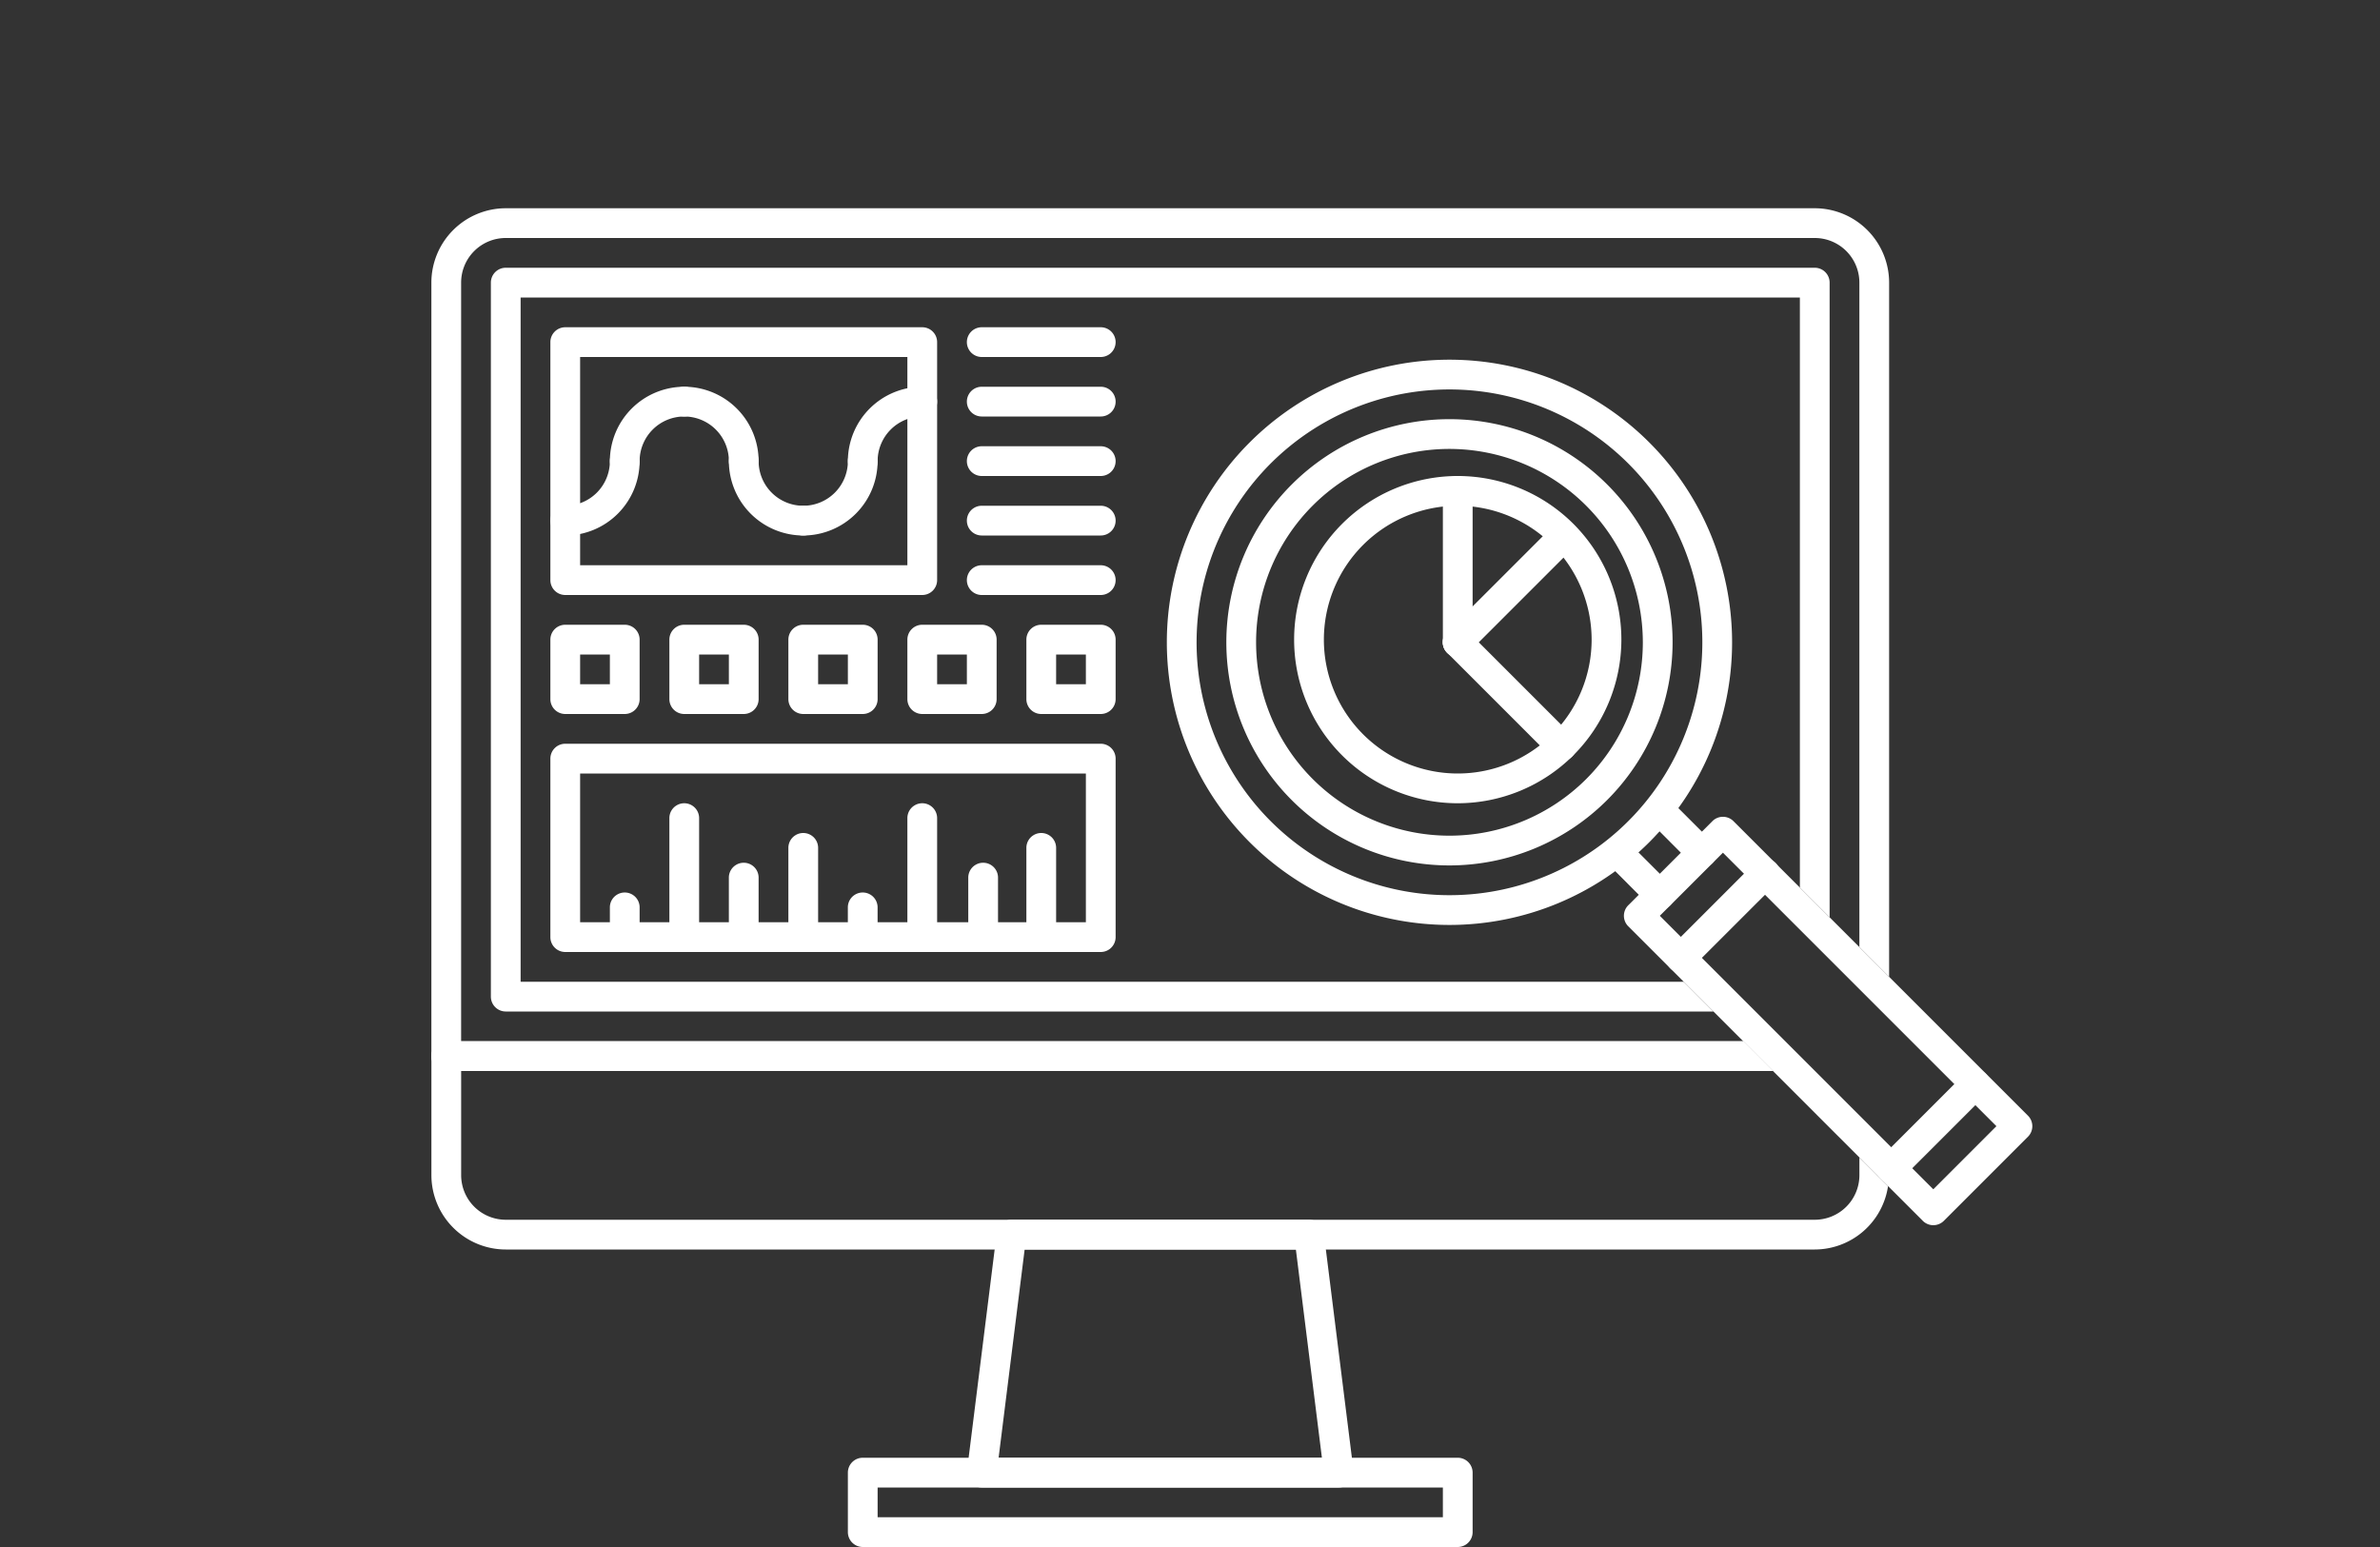
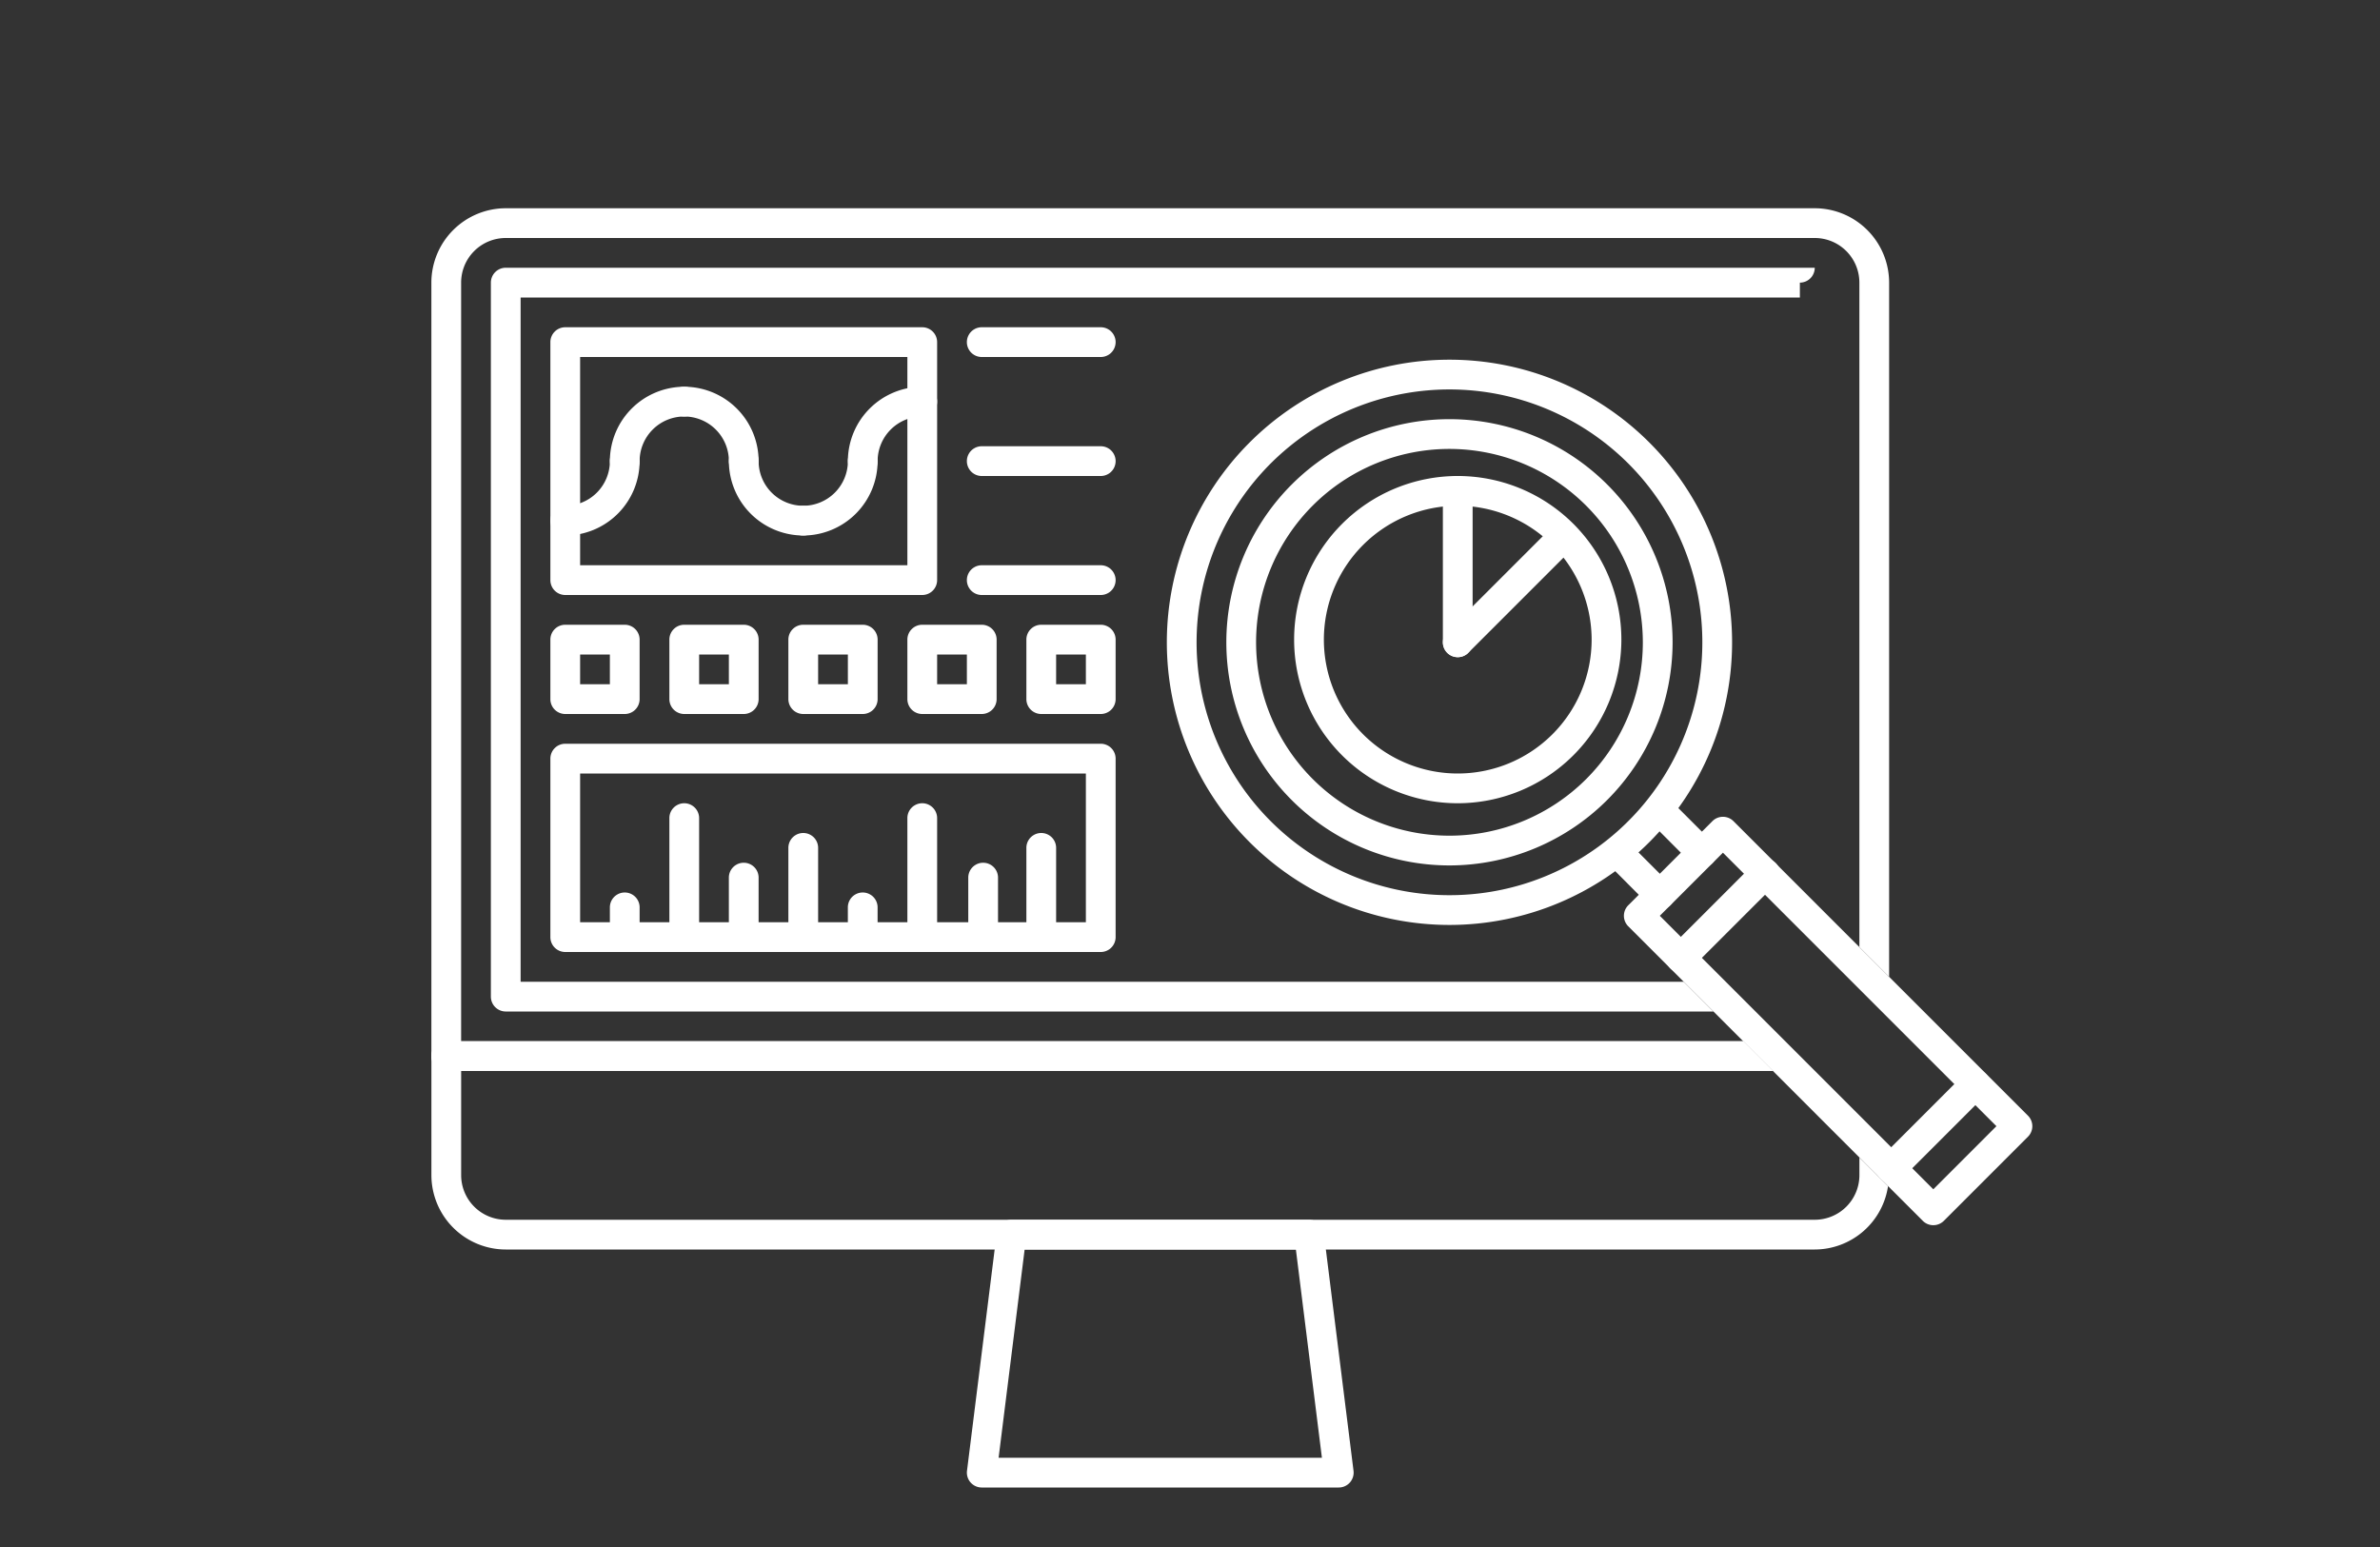
<svg xmlns="http://www.w3.org/2000/svg" width="160" height="104" viewBox="0 0 160 104">
  <rect x="0" y="0" width="160" height="104" fill="#333333" stroke="none" />
  <defs>
    <clipPath id="clip-Web_1920_1">
      <rect width="160" height="104" />
    </clipPath>
  </defs>
  <g id="Web_1920_1" data-name="Web 1920 – 1" clip-path="url(#clip-Web_1920_1)">
    <g id="Group_51" data-name="Group 51" transform="translate(-1.373)">
      <g id="Group_1" data-name="Group 1">
        <path id="Path_1" data-name="Path 1" d="M91.373,100h-24a1,1,0,0,1-.992-1.124l2-16A1,1,0,0,1,69.373,82h20a1,1,0,0,1,.993.876l2,16A1,1,0,0,1,91.373,100ZM68.506,98H90.241l-1.75-14H70.256Z" fill="#fff" />
      </g>
      <g id="Group_2" data-name="Group 2">
-         <path id="Path_2" data-name="Path 2" d="M123.373,18h-88a1,1,0,0,0-1,1V67a1,1,0,0,0,1,1h81.19l-2-2H36.373V20h86V59.669l2,2V19A1,1,0,0,0,123.373,18Z" fill="#fff" />
+         <path id="Path_2" data-name="Path 2" d="M123.373,18h-88a1,1,0,0,0-1,1V67a1,1,0,0,0,1,1h81.19l-2-2H36.373V20h86V59.669V19A1,1,0,0,0,123.373,18Z" fill="#fff" />
        <path id="Path_3" data-name="Path 3" d="M118.563,70H32.373V19a3,3,0,0,1,3-3h88a3,3,0,0,1,3,3V63.669l2,2V19a5.006,5.006,0,0,0-5-5h-88a5.006,5.006,0,0,0-5,5V71a1,1,0,0,0,1,1h89.19Z" fill="#fff" />
      </g>
      <g id="Group_7" data-name="Group 7">
        <g id="Group_3" data-name="Group 3">
          <path id="Path_4" data-name="Path 4" d="M99.373,54a11,11,0,1,1,11-11A11.013,11.013,0,0,1,99.373,54Zm0-20a9,9,0,1,0,9,9A9.011,9.011,0,0,0,99.373,34Z" fill="#fff" />
        </g>
        <g id="Group_4" data-name="Group 4">
          <path id="Path_5" data-name="Path 5" d="M99.373,44.18a1,1,0,0,1-1-1V33a1,1,0,1,1,2,0V43.18A1,1,0,0,1,99.373,44.18Z" fill="#fff" />
        </g>
        <g id="Group_5" data-name="Group 5">
          <path id="Path_6" data-name="Path 6" d="M99.373,44.18a1,1,0,0,1-.707-1.707l7.141-7.14a1,1,0,0,1,1.414,1.414l-7.141,7.14A.993.993,0,0,1,99.373,44.18Z" fill="#fff" />
        </g>
        <g id="Group_6" data-name="Group 6">
-           <path id="Path_7" data-name="Path 7" d="M106.351,51.158a1,1,0,0,1-.707-.293l-6.978-6.978a1,1,0,1,1,1.414-1.414l6.978,6.978a1,1,0,0,1-.707,1.707Z" fill="#fff" />
-         </g>
+           </g>
      </g>
      <g id="Group_8" data-name="Group 8">
        <path id="Path_8" data-name="Path 8" d="M63.373,40h-24a1,1,0,0,1-1-1V23a1,1,0,0,1,1-1h24a1,1,0,0,1,1,1V39A1,1,0,0,1,63.373,40Zm-23-2h22V24h-22Z" fill="#fff" />
      </g>
      <g id="Group_9" data-name="Group 9">
        <path id="Path_9" data-name="Path 9" d="M39.373,36a1,1,0,0,1,0-2,3,3,0,0,0,3-3,1,1,0,0,1,2,0A5.006,5.006,0,0,1,39.373,36Z" fill="#fff" />
      </g>
      <g id="Group_10" data-name="Group 10">
        <path id="Path_10" data-name="Path 10" d="M43.373,32a1,1,0,0,1-1-1,5.006,5.006,0,0,1,5-5,1,1,0,0,1,0,2,3,3,0,0,0-3,3A1,1,0,0,1,43.373,32Z" fill="#fff" />
      </g>
      <g id="Group_11" data-name="Group 11">
        <path id="Path_11" data-name="Path 11" d="M51.373,32a1,1,0,0,1-1-1,3,3,0,0,0-3-3,1,1,0,0,1,0-2,5.006,5.006,0,0,1,5,5A1,1,0,0,1,51.373,32Z" fill="#fff" />
      </g>
      <g id="Group_12" data-name="Group 12">
        <path id="Path_12" data-name="Path 12" d="M55.373,36a5.006,5.006,0,0,1-5-5,1,1,0,0,1,2,0,3,3,0,0,0,3,3,1,1,0,0,1,0,2Z" fill="#fff" />
      </g>
      <g id="Group_13" data-name="Group 13">
        <path id="Path_13" data-name="Path 13" d="M55.373,36a1,1,0,0,1,0-2,3,3,0,0,0,3-3,1,1,0,0,1,2,0A5.006,5.006,0,0,1,55.373,36Z" fill="#fff" />
      </g>
      <g id="Group_14" data-name="Group 14">
        <path id="Path_14" data-name="Path 14" d="M59.373,32a1,1,0,0,1-1-1,5.006,5.006,0,0,1,5-5,1,1,0,0,1,0,2,3,3,0,0,0-3,3A1,1,0,0,1,59.373,32Z" fill="#fff" />
      </g>
      <g id="Group_25" data-name="Group 25">
        <g id="Group_16" data-name="Group 16">
          <g id="Group_15" data-name="Group 15">
            <path id="Path_15" data-name="Path 15" d="M75.373,40h-8a1,1,0,0,1,0-2h8a1,1,0,0,1,0,2Z" fill="#fff" />
          </g>
        </g>
        <g id="Group_18" data-name="Group 18">
          <g id="Group_17" data-name="Group 17">
-             <path id="Path_16" data-name="Path 16" d="M75.373,36h-8a1,1,0,0,1,0-2h8a1,1,0,0,1,0,2Z" fill="#fff" />
-           </g>
+             </g>
        </g>
        <g id="Group_20" data-name="Group 20">
          <g id="Group_19" data-name="Group 19">
            <path id="Path_17" data-name="Path 17" d="M75.373,32h-8a1,1,0,0,1,0-2h8a1,1,0,0,1,0,2Z" fill="#fff" />
          </g>
        </g>
        <g id="Group_22" data-name="Group 22">
          <g id="Group_21" data-name="Group 21">
-             <path id="Path_18" data-name="Path 18" d="M75.373,28h-8a1,1,0,0,1,0-2h8a1,1,0,0,1,0,2Z" fill="#fff" />
-           </g>
+             </g>
        </g>
        <g id="Group_24" data-name="Group 24">
          <g id="Group_23" data-name="Group 23">
            <path id="Path_19" data-name="Path 19" d="M75.373,24h-8a1,1,0,0,1,0-2h8a1,1,0,0,1,0,2Z" fill="#fff" />
          </g>
        </g>
      </g>
      <g id="Group_26" data-name="Group 26">
        <path id="Path_20" data-name="Path 20" d="M75.373,64h-36a1,1,0,0,1-1-1V51a1,1,0,0,1,1-1h36a1,1,0,0,1,1,1V63A1,1,0,0,1,75.373,64Zm-35-2h34V52h-34Z" fill="#fff" />
      </g>
      <g id="Group_27" data-name="Group 27">
        <path id="Path_21" data-name="Path 21" d="M43.373,64a1,1,0,0,1-1-1V61a1,1,0,0,1,2,0v2A1,1,0,0,1,43.373,64Z" fill="#fff" />
      </g>
      <g id="Group_28" data-name="Group 28">
        <path id="Path_22" data-name="Path 22" d="M51.372,64a1,1,0,0,1-1-1V59a1,1,0,0,1,2,0v4A1,1,0,0,1,51.372,64Z" fill="#fff" />
      </g>
      <g id="Group_29" data-name="Group 29">
        <path id="Path_23" data-name="Path 23" d="M47.373,64a1,1,0,0,1-1-1V55a1,1,0,0,1,2,0v8A1,1,0,0,1,47.373,64Z" fill="#fff" />
      </g>
      <g id="Group_30" data-name="Group 30">
        <path id="Path_24" data-name="Path 24" d="M55.373,64a1,1,0,0,1-1-1V57a1,1,0,0,1,2,0v6A1,1,0,0,1,55.373,64Z" fill="#fff" />
      </g>
      <g id="Group_31" data-name="Group 31">
        <path id="Path_25" data-name="Path 25" d="M71.373,64a1,1,0,0,1-1-1V57a1,1,0,0,1,2,0v6A1,1,0,0,1,71.373,64Z" fill="#fff" />
      </g>
      <g id="Group_32" data-name="Group 32">
        <path id="Path_26" data-name="Path 26" d="M67.467,64a1,1,0,0,1-1-1V59a1,1,0,0,1,2,0v4A1,1,0,0,1,67.467,64Z" fill="#fff" />
      </g>
      <g id="Group_33" data-name="Group 33">
        <path id="Path_27" data-name="Path 27" d="M63.373,64a1,1,0,0,1-1-1V55a1,1,0,0,1,2,0v8A1,1,0,0,1,63.373,64Z" fill="#fff" />
      </g>
      <g id="Group_34" data-name="Group 34">
        <path id="Path_28" data-name="Path 28" d="M59.371,64a1,1,0,0,1-1-1V61a1,1,0,0,1,2,0v2A1,1,0,0,1,59.371,64Z" fill="#fff" />
      </g>
      <g id="Group_35" data-name="Group 35">
-         <path id="Path_29" data-name="Path 29" d="M99.373,104h-40a1,1,0,0,1-1-1V99a1,1,0,0,1,1-1h40a1,1,0,0,1,1,1v4A1,1,0,0,1,99.373,104Zm-39-2h38v-2h-38Z" fill="#fff" />
-       </g>
+         </g>
      <g id="Group_36" data-name="Group 36">
        <path id="Path_30" data-name="Path 30" d="M43.373,48h-4a1,1,0,0,1-1-1V43a1,1,0,0,1,1-1h4a1,1,0,0,1,1,1v4A1,1,0,0,1,43.373,48Zm-3-2h2V44h-2Z" fill="#fff" />
      </g>
      <g id="Group_37" data-name="Group 37">
        <path id="Path_31" data-name="Path 31" d="M51.373,48h-4a1,1,0,0,1-1-1V43a1,1,0,0,1,1-1h4a1,1,0,0,1,1,1v4A1,1,0,0,1,51.373,48Zm-3-2h2V44h-2Z" fill="#fff" />
      </g>
      <g id="Group_38" data-name="Group 38">
        <path id="Path_32" data-name="Path 32" d="M59.373,48h-4a1,1,0,0,1-1-1V43a1,1,0,0,1,1-1h4a1,1,0,0,1,1,1v4A1,1,0,0,1,59.373,48Zm-3-2h2V44h-2Z" fill="#fff" />
      </g>
      <g id="Group_39" data-name="Group 39">
        <path id="Path_33" data-name="Path 33" d="M67.373,48h-4a1,1,0,0,1-1-1V43a1,1,0,0,1,1-1h4a1,1,0,0,1,1,1v4A1,1,0,0,1,67.373,48Zm-3-2h2V44h-2Z" fill="#fff" />
      </g>
      <g id="Group_40" data-name="Group 40">
        <path id="Path_34" data-name="Path 34" d="M75.373,48h-4a1,1,0,0,1-1-1V43a1,1,0,0,1,1-1h4a1,1,0,0,1,1,1v4A1,1,0,0,1,75.373,48Zm-3-2h2V44h-2Z" fill="#fff" />
      </g>
      <g id="Group_41" data-name="Group 41">
        <path id="Path_35" data-name="Path 35" d="M127.808,79.245h0l-1.433-1.432V79a3,3,0,0,1-3,3h-88a3,3,0,0,1-3-3V71a1,1,0,0,0-2,0v8a5.006,5.006,0,0,0,5,5h88a4.994,4.994,0,0,0,4.926-4.264Z" fill="#fff" />
      </g>
      <g id="Group_42" data-name="Group 42">
        <path id="Path_36" data-name="Path 36" d="M118.563,70H31.373a1,1,0,0,0,0,2h89.19Z" fill="#fff" />
      </g>
      <g id="Group_50" data-name="Group 50">
        <g id="Group_43" data-name="Group 43">
          <path id="Path_37" data-name="Path 37" d="M98.816,58.18h0a15,15,0,1,1,15-15A15.016,15.016,0,0,1,98.814,58.18Zm0-28a13,13,0,1,0,13,13A13.017,13.017,0,0,0,98.816,30.18Z" fill="#fff" />
        </g>
        <g id="Group_44" data-name="Group 44">
          <path id="Path_38" data-name="Path 38" d="M131.343,82.366a1,1,0,0,1-.707-.293l-19.8-19.8a1,1,0,0,1,0-1.414l5.657-5.656a1,1,0,0,1,1.414,0l19.8,19.8a1,1,0,0,1,0,1.414l-5.657,5.657A1,1,0,0,1,131.343,82.366Zm-18.386-20.8,18.386,18.386,4.243-4.243L117.2,57.324Z" fill="#fff" />
        </g>
        <g id="Group_45" data-name="Group 45">
          <path id="Path_39" data-name="Path 39" d="M115.786,58.324a1,1,0,0,1-.707-.293l-2.44-2.441a1,1,0,1,1,1.414-1.414l2.44,2.441a1,1,0,0,1-.707,1.707Z" fill="#fff" />
        </g>
        <g id="Group_46" data-name="Group 46">
          <path id="Path_40" data-name="Path 40" d="M112.957,61.152a.993.993,0,0,1-.707-.293l-2.439-2.44a1,1,0,1,1,1.414-1.414l2.439,2.44a1,1,0,0,1-.707,1.707Z" fill="#fff" />
        </g>
        <g id="Group_47" data-name="Group 47">
          <path id="Path_41" data-name="Path 41" d="M128.514,79.537a1,1,0,0,1-.707-1.707l5.657-5.657a1,1,0,0,1,1.414,1.414l-5.657,5.657A1,1,0,0,1,128.514,79.537Z" fill="#fff" />
        </g>
        <g id="Group_48" data-name="Group 48">
          <path id="Path_42" data-name="Path 42" d="M114.372,65.395a1,1,0,0,1-.707-1.707l5.657-5.657a1,1,0,1,1,1.414,1.414L115.079,65.1A1,1,0,0,1,114.372,65.395Z" fill="#fff" />
        </g>
        <g id="Group_49" data-name="Group 49">
          <path id="Path_43" data-name="Path 43" d="M98.816,62.181h0a19,19,0,1,1,0-38h0a19,19,0,0,1,0,38Zm0-36h0a17,17,0,1,0,12.021,4.979A17.019,17.019,0,0,0,98.816,26.181Z" fill="#fff" />
        </g>
      </g>
    </g>
  </g>
</svg>